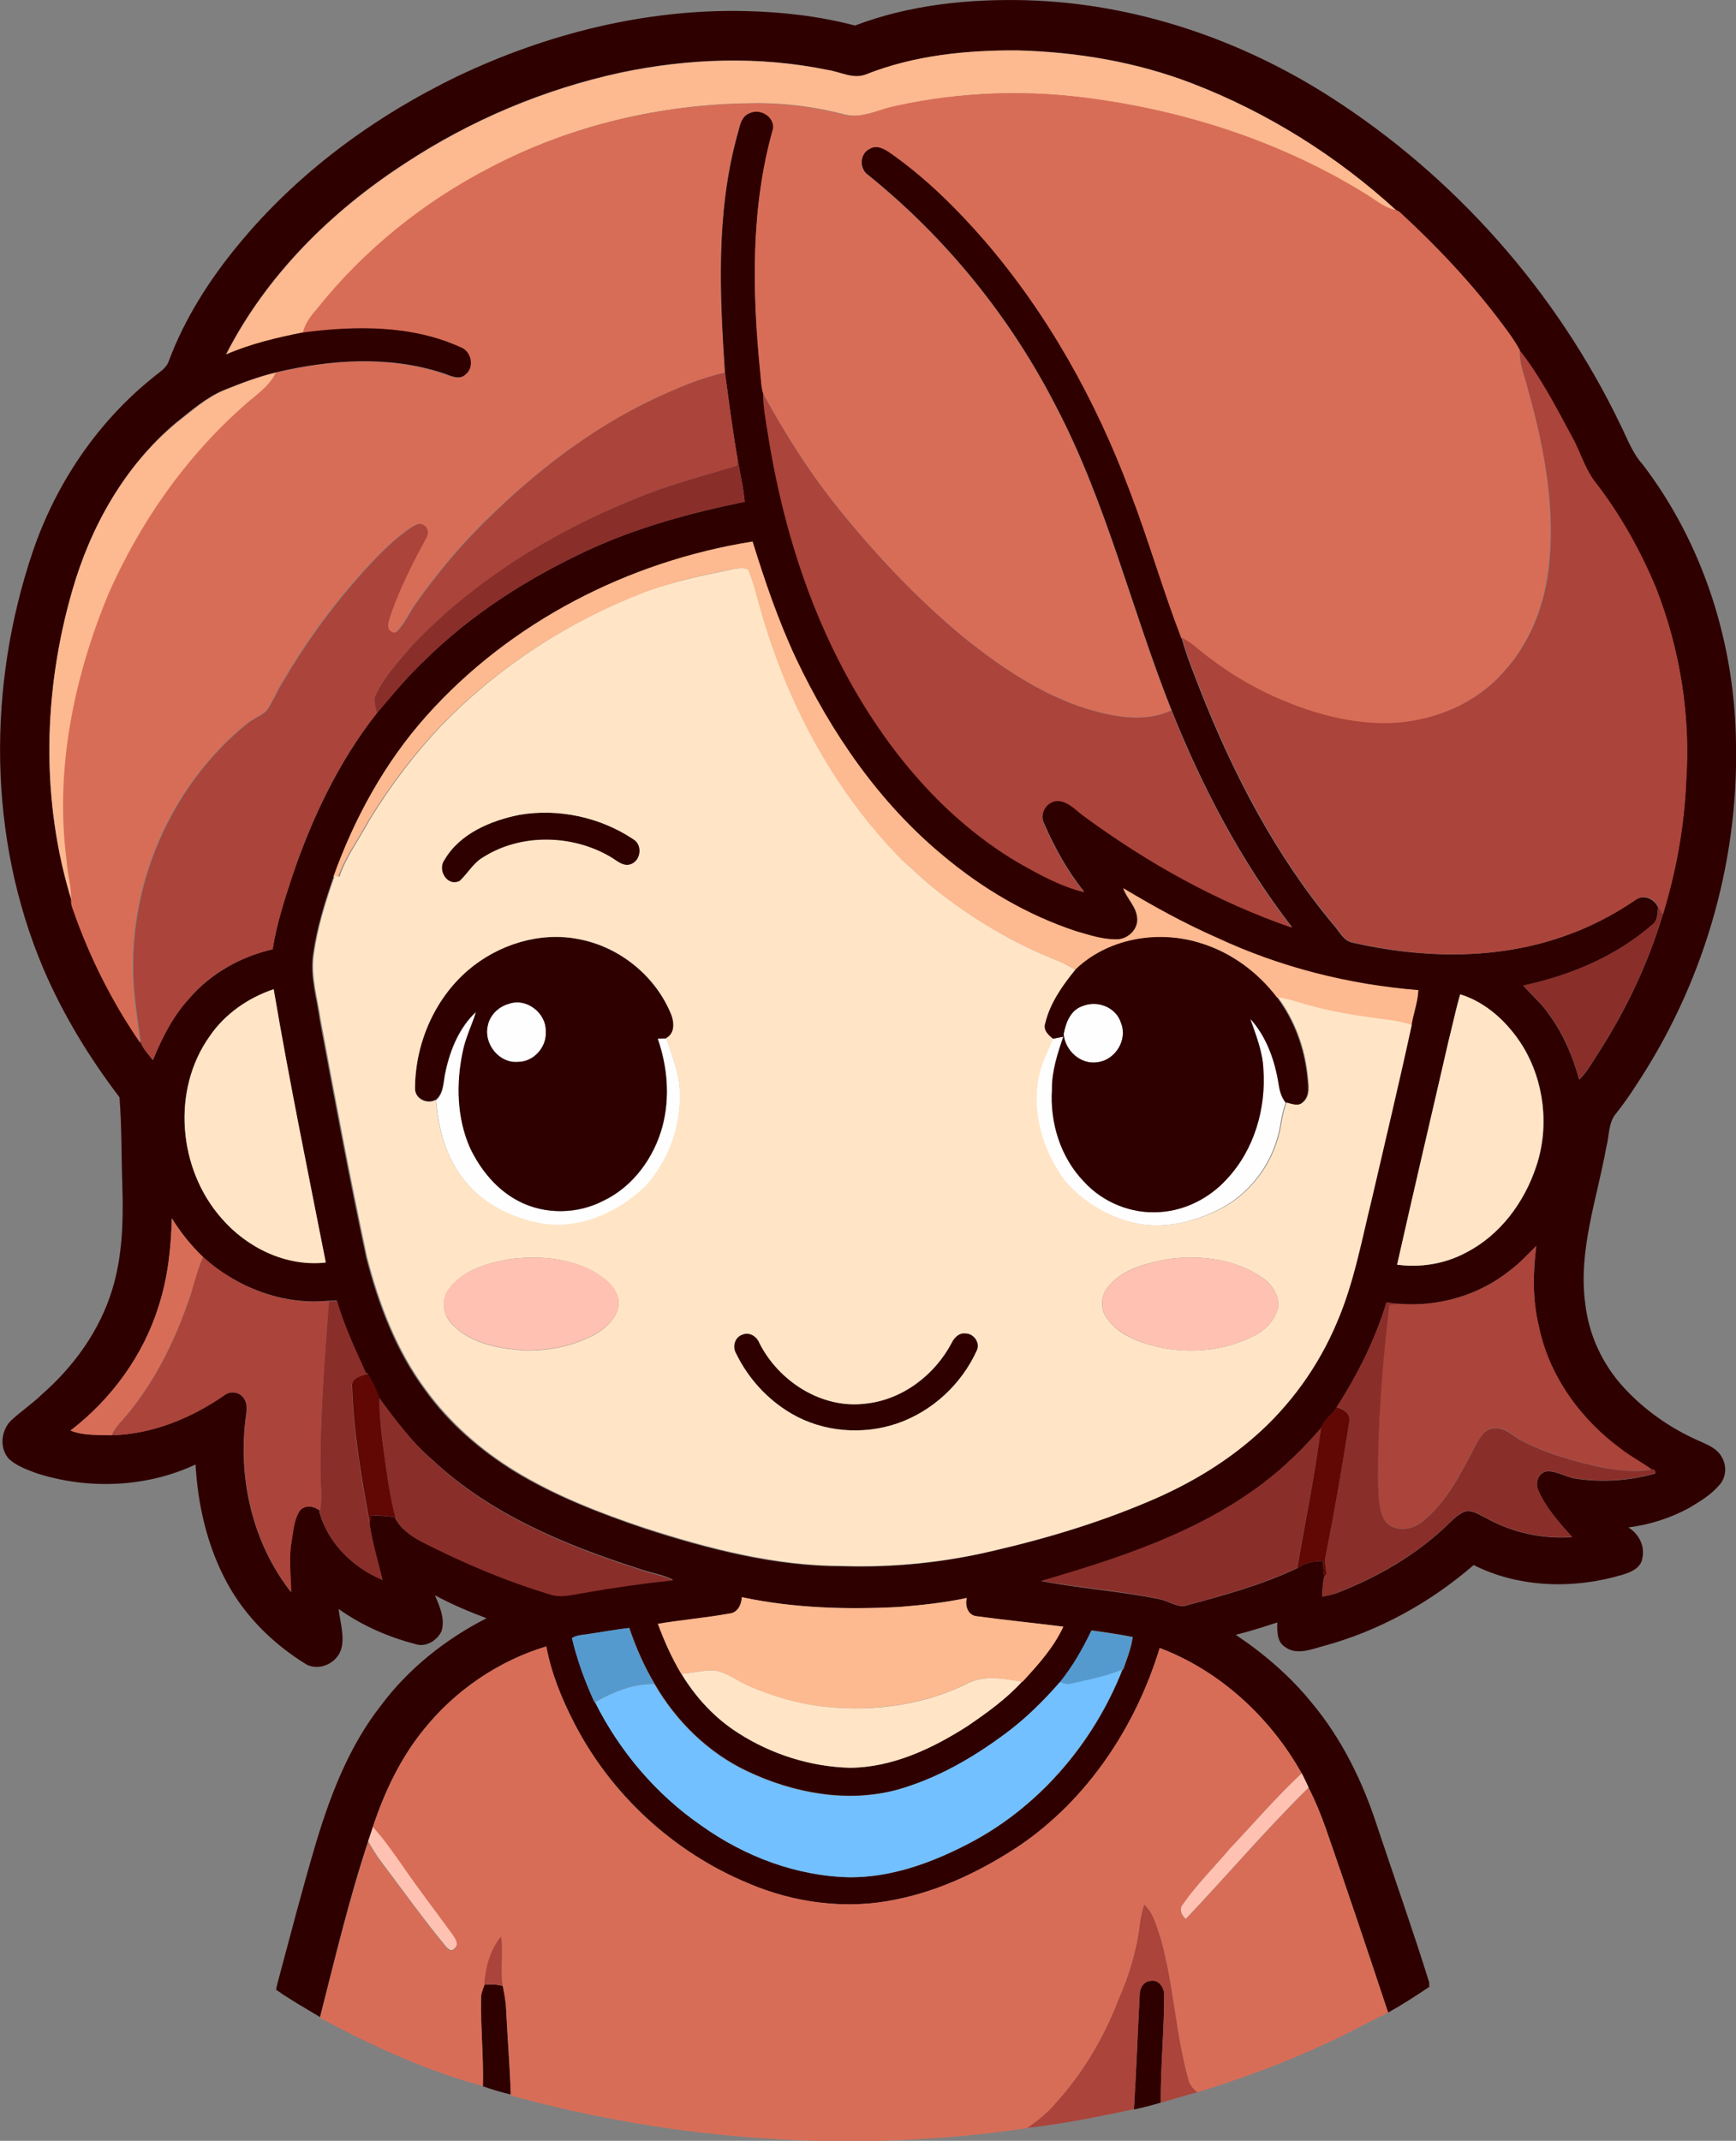
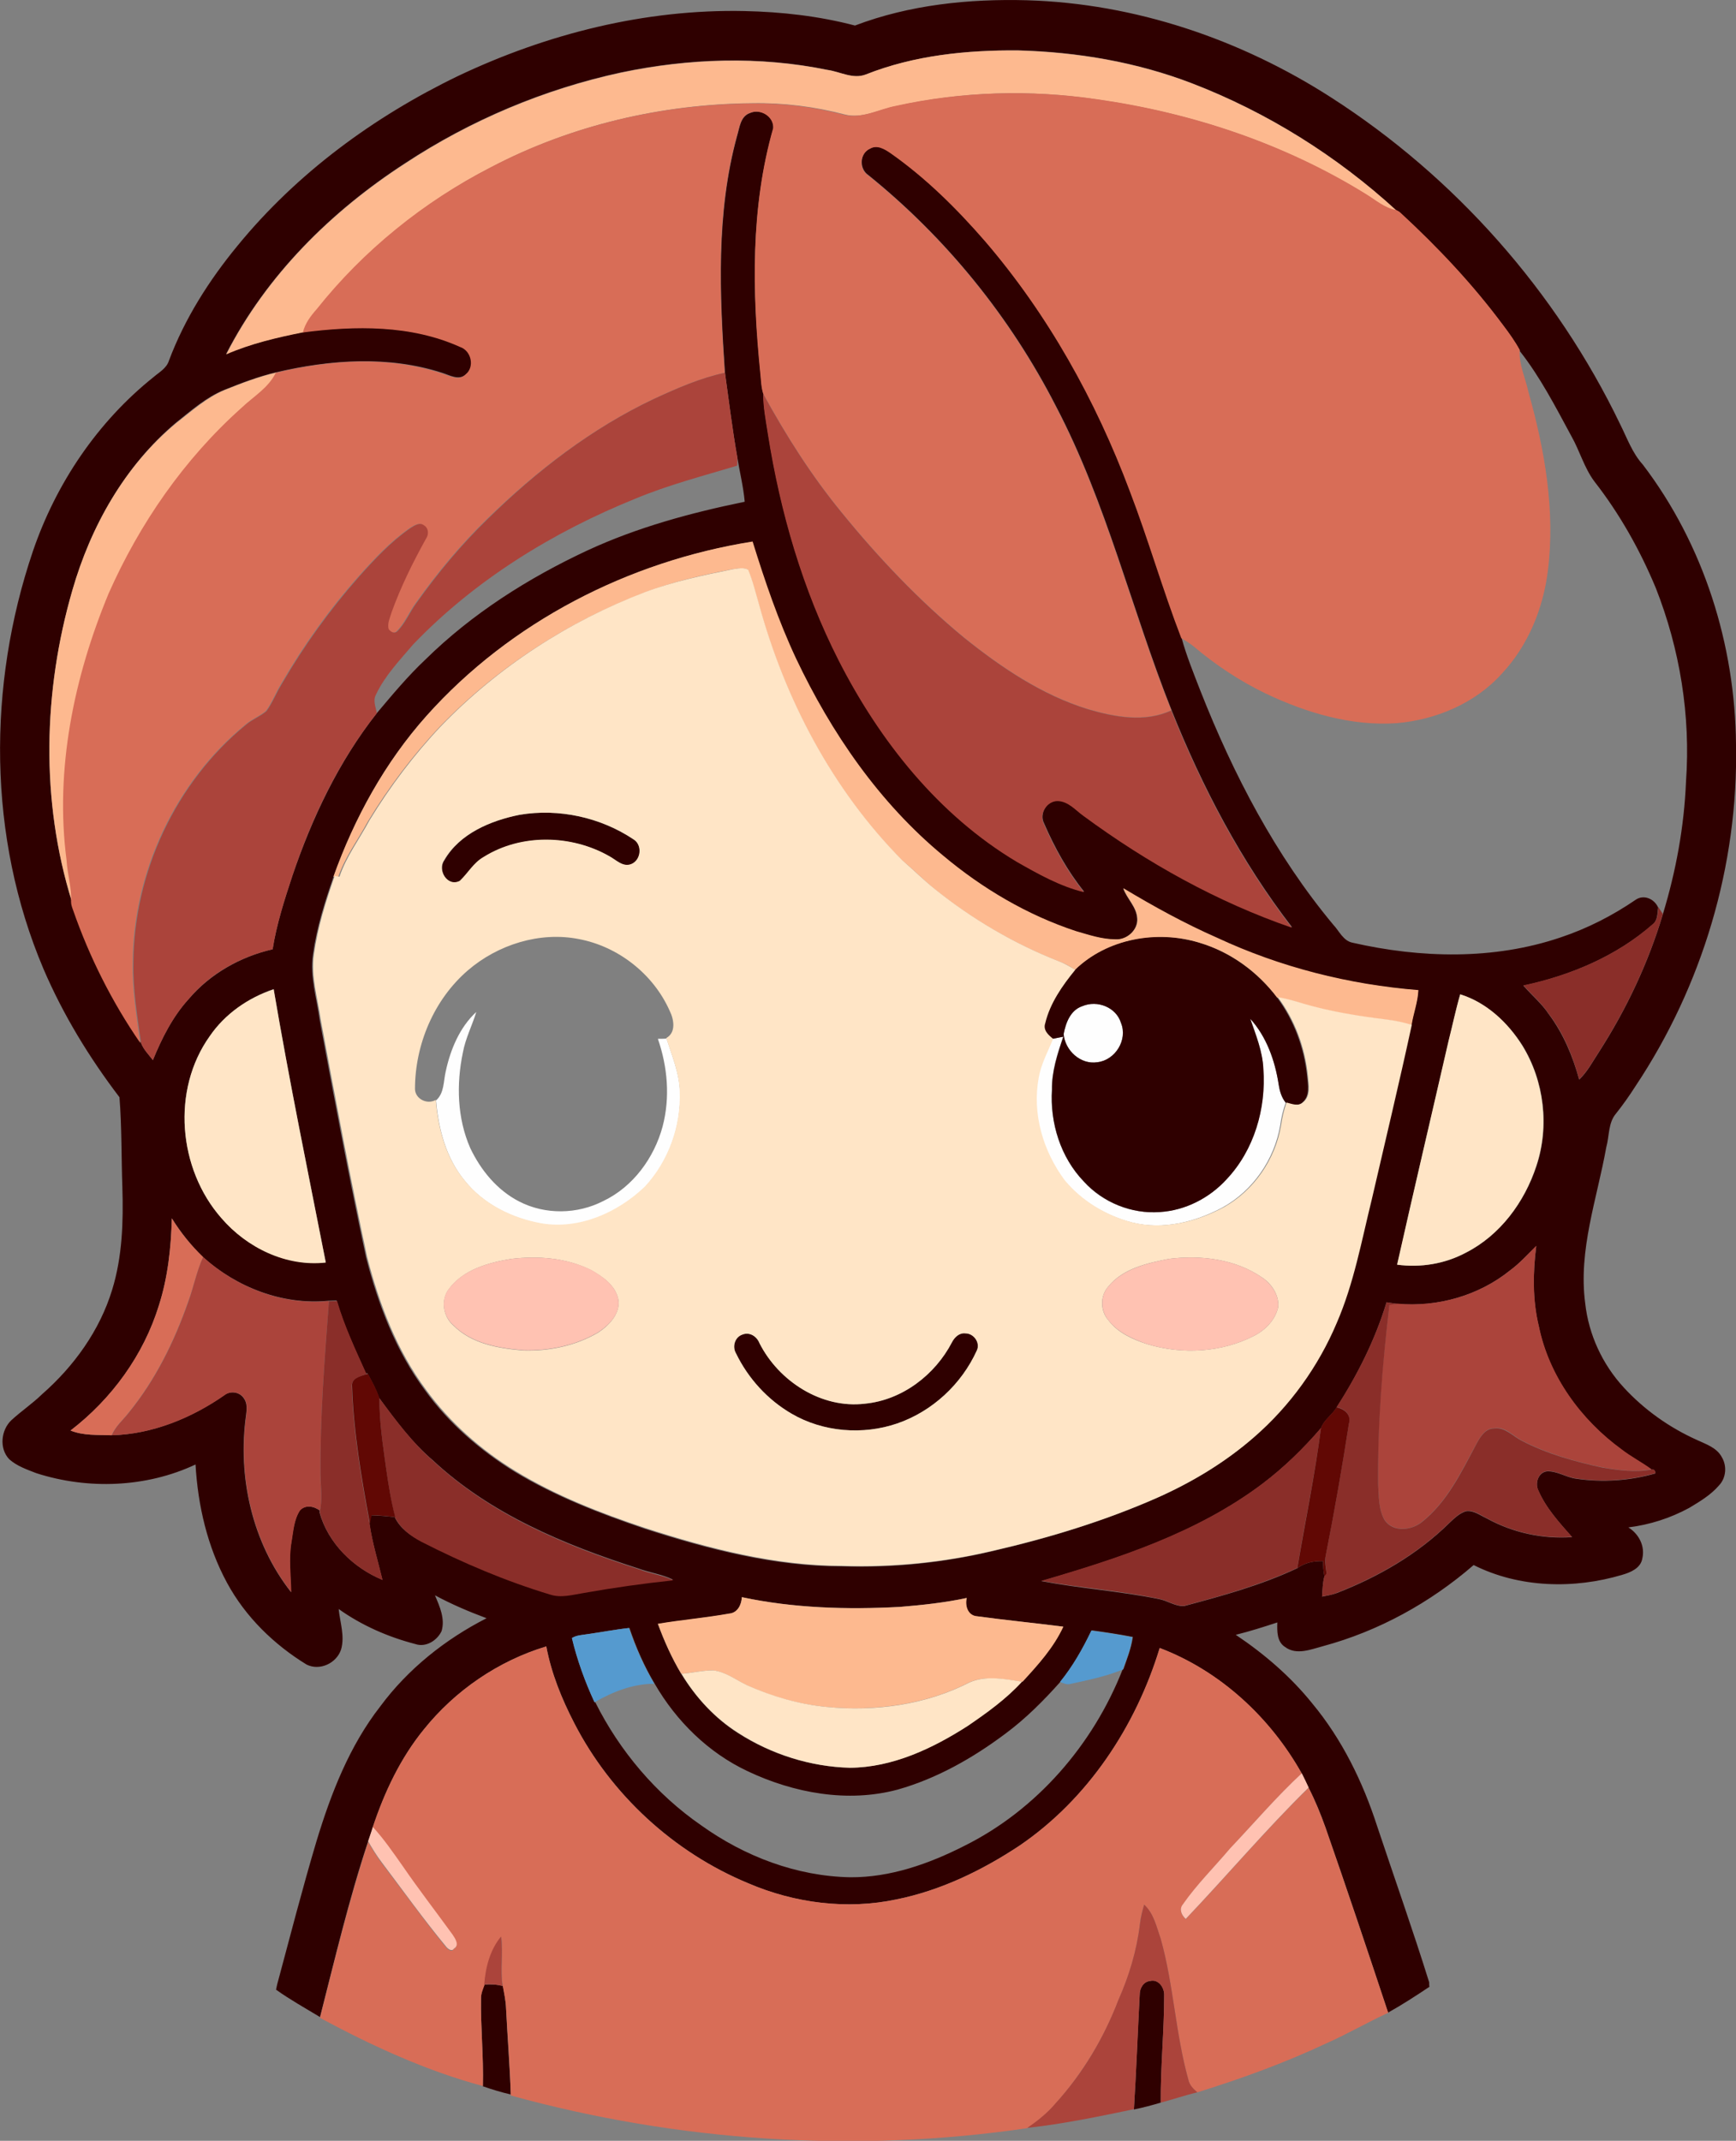
<svg xmlns="http://www.w3.org/2000/svg" version="1.1" id="Layer_1" x="0px" y="0px" viewBox="0 0 659.7 813.2" style="enable-background:new 0 0 659.7 813.2;" xml:space="preserve">
  <rect x="0" y="0" width="659.7" height="813.2" fill="#808080" stroke="none" />
  <style type="text/css">
	.st0{fill:#FEFEFE;}
	.st1{fill:#2F0000;}
	.st2{fill:#FDB98F;}
	.st3{fill:#D86D57;}
	.st4{fill:#AB443B;}
	.st5{fill:#8A2E29;}
	.st6{fill:#FFE5C6;}
	.st7{fill:#FFC2B2;}
	.st8{fill:#610804;}
	.st9{fill:#559ACF;}
	.st10{fill:#72C0FF;}
</style>
-   <path class="st0" d="M193.4,381.3c6.7-2.4,14.3,3.5,14,10.5c0.5,5.9-4.5,11.5-10.5,11.5c-7.1,0.7-13-6.7-11.6-13.5  C186,385.7,189.4,382.3,193.4,381.3z" />
  <path class="st0" d="M411.3,382.2c5.7-2.4,12.8,0.4,14.7,6.4c2.6,6.4-2.1,14.2-9,14.9c-6.4,1-12.3-4.5-12.8-10.7  C405,388.5,406.8,383.7,411.3,382.2z" />
  <path class="st0" d="M169.4,406.9c1.8-8.3,5.3-16.7,11.6-22.5c-1.6,5.2-4.1,10-5.1,15.4c-2.5,12-2.2,24.9,2.8,36.3  c4,8.4,10.2,16,18.6,20.3c9.9,5.1,22.1,4.9,32-0.2c11.3-5.4,19.3-16.4,22.5-28.3c2.9-11,1.9-22.6-1.8-33.3c0.8,0,2.5,0,3.3-0.1  c2.1,6.6,4.9,13.2,5.1,20.3c0.5,13.2-4.3,26.5-13.3,36.2c-10.3,9.8-24.8,16.3-39.2,13.9c-11.3-2-22.2-7.4-29.4-16.5  c-7-8.5-9.9-19.6-10.8-30.4C168.9,415.2,168.5,410.6,169.4,406.9z" />
  <path class="st0" d="M475.1,386.9c6.2,6.8,9.4,15.9,10.8,24.9c0.3,2.5,1,5,2.7,7c-1,2.8-1.7,5.7-2.1,8.7  c-2.2,12.9-10.3,24.7-21.8,31.1c-10.4,5.6-22.7,8.7-34.5,5.8c-10-2.6-19.3-8.1-25.9-16.1c-8.1-11-12.4-25.2-9.9-38.8  c0.9-5.3,3.6-10,5.5-14.9c1-0.2,3.1-0.6,4.1-0.8c-2.2,6.5-4.4,13.1-4.3,20.1c-0.8,12.6,3.3,25.7,12.1,34.9  c7.2,8,18.1,12.4,28.9,11.6c9.6-0.6,18.8-5.3,25.3-12.4c10.5-11.1,15.1-27,14-42C479.8,399.2,477.3,393.1,475.1,386.9z" />
  <g>
    <g>
      <path class="st1" d="M324.9,9.7c20.8-7.9,43.3-10.2,65.4-9.6c41,1.2,81.1,14.8,115.5,36.9c47.1,30.2,85.6,73.7,109.9,124.2    c2.6,5.2,4.6,10.9,8.6,15.3c23.1,30.3,35.1,68.4,35.4,106.4c0.9,45.8-12.8,91.6-38.2,129.7c-2.3,3.6-4.7,7-7.4,10.4    c-3,3.5-2.5,8.5-3.7,12.8c-3.5,19.6-10.7,39.1-8,59.3c1.3,11.8,6.5,23.1,14.6,31.9c7.8,8.5,17.4,15.3,27.9,20    c3.4,1.6,7.5,2.9,9.4,6.5c2,3.3,1.7,7.9-1.1,10.8c-3.1,3.6-7.3,6.1-11.3,8.5c-7.2,3.9-15,6.4-23.1,7.4c4,2.5,6.4,7.1,5.3,11.8    c-0.6,3.7-4.5,5.3-7.6,6.2c-18.4,5.5-39.2,5-56.5-3.7c-16.5,14.3-36.1,25.1-57.2,30.8c-4.6,1.2-10.1,3.6-14.5,0.3    c-3.1-2-3-6-2.9-9.3c-5.2,1.7-10.5,3.4-15.8,4.7c10.9,7.3,20.9,15.9,29.1,26.1c11.3,13.6,19.2,29.8,24.6,46.5    c6.6,19.8,13.6,39.5,19.8,59.4c0,0.4,0,1.3,0.1,1.7c-5.1,3.4-10.3,6.8-15.7,9.8c-7.8-23.5-15.6-46.9-23.8-70.3    c-1.8-5.2-3.9-10.2-6.4-15.1c-0.9-1.8-1.7-3.6-2.6-5.4c-12-21.3-31.1-39-54-47.7c-9.1,29.9-27.3,57.4-53.3,75.1    c-14.2,9.4-29.9,17-46.7,20.4c-18.8,4-38.7,1.5-56.3-6.1c-28.3-11.7-52.2-33.7-66.2-60.9c-4.7-9.2-8.7-18.9-10.6-29.1    c-18.2,5.5-34.6,16.7-46.5,31.5c-8.9,10.9-15,23.8-19.4,37.1c-0.6,1.8-1.1,3.6-1.8,5.4c-7.3,21.9-12.6,44.5-18.3,66.8    c-5.6-3.4-11.4-6.6-16.7-10.4c0.1-0.5,0.3-1.4,0.4-1.9c4.9-18.2,9.6-36.5,15-54.6c5.5-18.1,12.5-36.1,24.2-51.1    c10.5-14.2,24.7-25.5,40.4-33.5c-6.7-2.5-13.3-5.3-19.6-8.7c1.8,4.3,3.9,8.9,2.5,13.6c-1.7,3.6-6,6.3-10,4.9    c-10.4-2.7-20.4-7.1-29.1-13.3c0.5,5.1,2.4,10.3,0.9,15.4c-1.7,5.2-8.1,8.2-13.1,5.7c-12.4-7.6-23.2-18.1-30.2-31    c-7.5-13.8-11.1-29.4-12-45c-18.7,8.8-40.9,9.6-60.5,3.3c-3.6-1.4-7.4-2.7-10.3-5.3c-3.9-4.1-3.1-11.1,0.8-14.8    c3.8-3.5,8-6.3,11.7-9.9C28.1,519,37.9,505.4,42.6,490c3.9-12.6,4.3-25.9,3.9-39c-0.4-11.4-0.2-22.9-1.1-34.2    C33.9,401.7,24,385.5,16.5,368c-21.2-50-21.3-107.6-4-158.6c8.8-25.8,24.6-49.2,45.9-66.2c2.1-1.8,4.9-3.3,5.8-6.2    c6-16,15.3-30.6,26.1-43.7c22.5-27.5,51.8-49,83.7-64.4c33.9-16.1,71.3-25.5,108.9-24.7C297,4.5,311.2,6.1,324.9,9.7z M329,28.3    c-4.9,1.9-9.8-1.1-14.6-1.8c-25.8-5.3-52.7-4.4-78.4,1c-29.2,6.3-57.2,18.1-82.1,34.5c-28.1,18.2-52.7,42.6-68,72.5    c9.4-4,19.4-6.4,29.4-8.4c19.9-2.6,41.1-2.8,59.7,5.5c4.3,1.4,5.8,7.6,2.1,10.5c-2.6,2.6-6.2,0.4-9.1-0.5c-20.4-6.6-42.5-5-63-0.2    c-6.8,1.6-13.3,4.1-19.8,6.7c-6.9,2.8-12.6,7.9-18.4,12.5C47.4,177,34.4,200,27.5,224.3c-11.1,38.3-12.1,79.9-0.2,118.2    c0,1.1,0.4,2.2,0.8,3.3c6.1,17.9,14.8,34.9,25.5,50.4c1,2.5,2.9,4.4,4.5,6.5c3.4-8.3,7.5-16.5,13.6-23.2    c8.2-9.6,19.7-16.1,31.9-18.9c1.5-9.5,4.5-18.8,7.5-27.9c7.5-22,17.6-43.4,32.1-61.8c5.9-7,11.8-14.1,18.5-20.4    c17.7-17.4,39-30.9,61.5-41.4c19-8.8,39.3-14.3,59.8-18.5c-0.5-5.7-1.9-11.2-2.8-16.8c-1.9-10.7-3.2-21.5-4.7-32.2    c-2-29.9-3.4-60.6,4.6-89.9c1-3.2,1.2-7.5,5-8.8c4-1.8,9.1,1.3,8.8,5.8c-8.7,30.2-8,62.1-4.9,93c0.3,2.6,0.3,5.3,1.1,7.8    c0,5.1,1,10.2,1.8,15.2c4.7,29.8,13.2,59.1,26.9,86c15.6,30.6,37.9,58.7,67.7,76.5c8.1,4.6,16.4,9.4,25.5,11.5    c-6.3-7.8-11.2-16.7-15.2-25.9c-2-3.7,1-8.7,5.2-8.7c4.1,0.1,6.8,3.6,9.9,5.7c24.2,17.8,50.7,32.6,79.1,42.4    c-19.3-25-34.1-53.2-45.8-82.5c-15.2-38.3-24.7-78.8-43.9-115.4C384,120.5,359.6,90.4,330,66.5c-3.6-2.4-3.3-8.4,0.7-10.1    c2.7-1.6,5.6,0.1,7.8,1.7c13.4,9.4,25.1,21,35.8,33.3c24,27.9,42.2,60.6,55.1,95c7.1,18.4,12.5,37.4,19.6,55.9    c1.9,6.9,4.6,13.5,7.2,20.2c12.5,31.7,28.5,62.4,50.4,88.7c2.3,2.4,3.8,6.2,7.4,6.9c25.9,5.9,53.6,6.6,79-2    c10.2-3.4,19.8-8.3,28.7-14.4c3.1-2,7-0.2,8.4,3c-0.3,2.2-0.1,4.8-2,6.4c-13.8,12.1-31.4,19.5-49.2,23.3c3.2,3.7,7,6.8,9.7,10.9    c5.5,7.4,9.1,16,11.5,24.8c3.2-3,5.2-7,7.6-10.6c10.4-16.2,18.7-33.8,24.2-52.2c5-16.4,8.1-33.3,8.8-50.4    c1.8-25-2.3-50.3-11.5-73.6c-6-14.4-13.7-28.1-23.3-40.4c-3.9-5.2-5.6-11.7-8.8-17.3c-6-11.1-11.8-22.4-19.6-32.3V133    c-1.8-3.3-4.1-6.4-6.3-9.4c-11.5-15.4-24.7-29.4-38.8-42.5c-0.5-0.5-1.1-0.9-1.8-1.2c-22.6-20.7-49.1-37.3-77.7-48.3    c-21-8.1-43.6-11.9-66.1-12.5C367.4,19,347.4,21,329,28.3z M162.1,271.9c-15.8,17.7-27.4,38.8-35.3,61c-3.4,9.7-6.5,19.6-7.9,29.8    c-1.2,8.4,1.5,16.6,2.6,24.9c5.6,30.1,11.2,60.1,17.6,90c4.6,17.9,11.3,35.6,22.4,50.5c9,12.5,20.9,22.8,34,30.9    c15.5,9.4,32.4,15.9,49.5,21.7c24.2,7.8,49.3,14.3,74.9,14.3c19.1,0.6,38.3-1.3,56.9-5.7c21.3-4.9,42.3-11.3,62.4-20.1    c13.4-5.9,26.1-13.5,37-23.1c13.6-11.8,24.4-26.8,31.4-43.4c6.5-15,9.4-31.1,13.3-46.9c5.1-22.1,10.4-44.2,15.2-66.3l0.2,0.1    c0.6-4.5,2.4-8.8,2.6-13.4c-26.4-2.1-52.5-8.6-76.5-19.9c-12.3-5.4-24.1-11.9-35.6-18.8c1.4,3.9,5,6.9,5.3,11.3    c0.4,4.5-4,8.4-8.3,8.1c-5.1,0-10.1-1.7-15-3.1c-18.5-6.1-35.6-16.2-50.5-28.7c-24.3-20.1-42.4-46.6-55.9-74.9    c-6.8-14.3-11.9-29.3-16.5-44.4C238.9,213.2,194,236.2,162.1,271.9z M79.7,393.6c-14.6,20.4-12,50.4,4.4,69    c9.7,11.3,24.6,18.5,39.7,16.9c-6.8-34.5-13.9-69-19.8-103.8C94.3,379.1,85.5,385.2,79.7,393.6z M554.9,377.7    c-1.7,5.8-2.9,11.7-4.3,17.5c-6.6,28.4-13.3,56.8-19.6,85.2c8.9,1.2,18.1-0.3,26-4.5c13.1-6.7,22.4-19.3,26.9-33    c5-15,3-32.2-5.3-45.7C573,388.4,564.9,380.9,554.9,377.7z M65.3,462.8c-0.3,11.1-1.5,22.4-4.9,33c-5.8,18.9-17.9,35.6-33.6,47.6    c4.9,2,10.4,1.6,15.6,1.8c15.4-0.4,30.3-6.5,42.8-15.2c2.3-1.8,5.8-1.3,7.4,1.1c1.4,1.8,1.2,4.3,0.9,6.4    c-3.3,23.5,2.3,48.5,17.1,67.3c-0.2-6.3-1-12.7,0.1-19c0.7-4,0.9-8.4,3.2-12c2-2.3,5.4-1.7,7.6,0l-0.1,0.7    c3.3,11.7,12.8,21,23.9,25.6c-1.7-7.1-3.8-14-4.9-21.2c0.2-0.8,0.5-2.5,0.6-3.3c3,0.1,6,0.3,9,0.7c2,4.2,5.9,7,10,9.1    c15.7,8,32,14.9,48.8,20c4.3,1.4,8.6,0.1,12.9-0.6c11.3-2,22.6-3.6,34-4.8c-4.1-2-8.8-2.6-13.1-4.2c-28.1-9-56.2-20.7-78-41    c-8.1-6.9-14.4-15.4-20.6-23.9c-1.1-3.3-2.8-6.3-4.4-9.3l-0.5,0.2c-4.1-9.1-8.4-18.2-11.2-27.8c-0.8,0-2.3,0.1-3.1,0.1    c-17.4,1.7-34.9-5.1-47.8-16.7C72.6,473.1,68.7,468.2,65.3,462.8z M573.8,482.6c-11.9,9.6-27.6,14-42.8,12.7    c-1.4-0.2-2.7-0.4-4.1-0.6c-4.3,14.2-11,27.5-19,40c-1.7,2.8-4.8,4.7-5.9,7.8c-6.7,7.8-14.1,15-22.3,21.2    c-24.7,18.6-54.6,28.4-84,36.9c14.7,2.8,29.8,3.8,44.6,6.8c3.3,0.6,6.2,2.8,9.6,2.7c14.6-3.9,29.3-7.9,43.1-14.4    c2.8-2.1,6.3-2.8,9.8-2.7c0,1.9,0.1,3.9,0.5,5.8c-0.7,2.5-0.7,5.2-0.9,7.7c1.9-0.4,3.9-0.7,5.7-1.4c15.7-6.1,30.6-14.7,42.6-26.5    c1.9-1.8,3.8-3.7,6.3-4.5c2.9-0.5,5.4,1.5,8,2.7c9.8,5.4,21.2,7.9,32.4,7.1c-4.8-5.5-9.9-11-12.8-17.7c-1.4-2.8,0-7,3.4-7.3    c3.8-0.1,7.2,2.3,10.9,2.8c10,1.5,20.5,0.8,30.2-2c-0.1-1.2-0.6-1.6-1.5-1.4c-3.7-2.8-7.8-4.8-11.4-7.6    c-15.4-11.3-27.6-27.8-31.4-46.7c-2.5-10-2.3-20.5-1-30.6C580.6,476.4,577.5,479.9,573.8,482.6z M281.9,606.7    c-0.1,2.8-1.6,6-4.7,6.3c-9,1.6-18.1,2.4-27.2,3.9c2.5,6.5,5.3,13,8.9,19c5.5,8.9,12.7,16.8,21.5,22.4    c12.6,8.1,27.5,12.8,42.4,13.2c16.2-0.1,31.4-7.3,44.8-15.9c7.3-5,14.6-10.3,20.6-16.8h0.3c5.9-6.4,11.8-13,15.5-20.9    c-11-1.4-22.1-2.5-33.2-4c-3.2-0.5-4.2-4.1-3.5-6.9c-8.4,1.8-16.9,2.7-25.4,3.4C321.9,611.4,301.6,610.9,281.9,606.7z     M222.9,620.8c-1.9,0.3-3.9,0.4-5.5,1.5c2,8.4,4.9,16.5,8.6,24.4l0.2-0.1c9.3,18.6,23.2,35,40.3,46.8    c16.5,11.8,36.2,19.3,56.6,19.7c15.2,0.1,29.9-5.1,43.3-11.9c27.6-13.7,49-38.5,60.2-67l0.3-0.1c1.4-4,3-8,3.6-12.3    c-5.2-1-10.4-1.8-15.6-2.5c-3.3,6.9-7.1,13.6-11.9,19.5c-6.4,7.2-13.3,14.1-21,19.8c-12.3,9.2-26,17-40.9,21.2    c-19,5.1-39.5,1.3-57-7c-14.9-7-27.1-19-35.3-33.2c-4-6.7-7.1-13.8-9.6-21.2C233.6,619,228.3,620,222.9,620.8z" />
    </g>
    <path class="st1" d="M197.5,309.5c14.9-2.5,30.7,1,43.3,9.4c3.4,2.1,2.9,7.9-0.8,9.4c-3.2,1.3-5.8-1.7-8.4-3   c-14.4-8.2-33.5-8.6-47.7,0.3c-3.9,2.2-6,6.2-9.1,9.1c-4.7,2.4-8.7-4.1-5.9-7.9C174.7,316.6,186.5,311.7,197.5,309.5z" />
    <g>
-       <path class="st1" d="M177.8,368.6c11.4-9.8,27.2-14.8,42.1-11.8c15,2.8,28.4,13.3,34.6,27.3c1.6,3.3,2.5,8.2-1.3,10.3    c-0.8,0-2.5,0.1-3.3,0.1c3.7,10.7,4.7,22.3,1.8,33.3c-3.2,11.9-11.2,23-22.5,28.3c-9.8,5.1-22.1,5.3-32,0.2    c-8.4-4.3-14.6-11.9-18.6-20.3c-5-11.3-5.3-24.3-2.8-36.3c1-5.3,3.5-10.2,5.1-15.4c-6.3,5.8-9.8,14.2-11.6,22.5    c-1,3.7-0.5,8.3-3.7,10.9c-3.2,1.8-7.8-0.3-7.9-4.1C157.7,396.8,164.9,379.7,177.8,368.6z M193.4,381.3c-4,1.1-7.4,4.4-8.1,8.6    c-1.5,6.8,4.5,14.2,11.6,13.5c5.9,0,10.9-5.7,10.5-11.5C207.7,384.8,200,378.9,193.4,381.3z" />
-     </g>
+       </g>
    <g>
      <path class="st1" d="M408.5,368.4c12.2-12,31.2-15.3,47.3-10.3c11.8,3.5,22.1,11.1,29.5,20.8c6.4,8.6,10.3,19.1,11.4,29.8    c0.3,3.3,1.2,7.6-1.8,10.1c-1.8,1.7-4.2,0.6-6.3,0.1c-1.6-2-2.3-4.5-2.7-7c-1.4-9-4.6-18.1-10.8-24.9c2.1,6.2,4.7,12.4,5,19    c1.1,15.1-3.5,30.9-14,42c-6.5,7.1-15.6,11.8-25.3,12.4c-10.7,0.8-21.6-3.6-28.9-11.6c-8.9-9.2-12.9-22.3-12.1-34.9    c-0.1-6.9,2.1-13.6,4.3-20.1c-1,0.2-3.1,0.6-4.1,0.8c-1.8-1.4-3.9-3.3-3-5.9C398.9,381.1,403.6,374.4,408.5,368.4z M411.3,382.2    c-4.5,1.5-6.3,6.3-7.1,10.6c0.5,6.2,6.4,11.7,12.8,10.7c6.8-0.8,11.6-8.5,9-14.9C424.2,382.6,417,379.8,411.3,382.2z" />
    </g>
    <path class="st1" d="M282,507c2.8-1.2,5.5,0.6,6.6,3.2c7.4,14.5,23.6,25,40.1,23c14.1-1.3,26.6-10.9,33.1-23.4   c1-1.9,2.8-3.6,5.1-3.3c3.1,0,5.7,3.6,4.3,6.5c-5.8,12.8-16.9,23.1-30.2,27.7c-13.1,4.5-28.2,3.3-40.2-3.7   c-9.1-5.3-16.5-13.4-21.1-22.9C278.2,511.6,279.2,508,282,507z" />
    <path class="st1" d="M433.1,757.7c0-2.4,1.3-4.9,3.9-5.2c3.2-0.9,5.5,2.5,5.4,5.4c0,13.6-1.4,27.2-1.3,40.8   c-3.4,1-6.7,1.9-10.2,2.6C431.8,786.7,432.3,772.2,433.1,757.7z" />
    <path class="st1" d="M184.1,753.9c2.3-0.2,4.7-0.1,7,0.5c0.5,2.8,1.1,5.5,1.2,8.3c0.5,11,1.4,21.9,1.8,32.9   c-3.6-0.8-7.1-1.9-10.6-3.1v-0.3c0.3-11.1-0.9-22.3-0.7-33.4C182.8,757.1,183.5,755.5,184.1,753.9z" />
  </g>
  <g>
    <path class="st2" d="M329,28.3c18.4-7.3,38.3-9.3,57.9-9.1c22.5,0.6,45,4.4,66.1,12.5c28.6,11,55.1,27.6,77.7,48.3   c-4.5-0.8-7.9-3.9-11.7-6.2c-31-19.2-66.1-30.9-102-36c-25.3-3.8-51.4-3.1-76.4,2.5c-6.4,1.2-12.8,4.9-19.5,3.2   c-11.4-3-23.3-4.5-35.1-4.3c-34.4,0.3-68.8,8.3-99.3,24.3c-25.5,13.1-48.2,31.5-66.1,53.9c-2.3,2.5-4.3,5.4-5.2,8.8   c-10,2-20,4.3-29.4,8.4c15.3-30,39.9-54.3,68-72.5c24.9-16.4,52.9-28.2,82.1-34.5c25.7-5.4,52.6-6.3,78.4-1   C319.2,27.2,324.1,30.2,329,28.3z" />
    <path class="st2" d="M85.3,148.2c6.4-2.6,13-5.1,19.8-6.7c-2.8,5.8-8.6,9.1-13.1,13.4c-21.7,19.4-38.7,43.9-50.4,70.4   c-13.2,31.8-20.5,66.9-16,101.4c0.3,5.3,2,10.4,1.7,15.7c-11.9-38.3-10.9-79.9,0.2-118.2c7-24.2,19.9-47.3,39.5-63.5   C72.8,156.2,78.4,151.1,85.3,148.2z" />
    <path class="st2" d="M162.1,271.9c31.9-35.7,76.8-58.7,123.9-66.2c4.7,15.1,9.8,30.1,16.5,44.4c13.4,28.3,31.6,54.8,55.9,74.9   c14.9,12.5,32,22.6,50.5,28.7c4.9,1.4,9.8,3.1,15,3.1c4.3,0.3,8.8-3.6,8.3-8.1c-0.3-4.3-3.9-7.3-5.3-11.3   c11.5,6.9,23.3,13.4,35.6,18.8c24,11.2,50.1,17.8,76.5,19.9c-0.2,4.6-1.9,8.9-2.6,13.4l-0.2-0.1c-3.1-0.9-6.2-1.7-9.3-2   c-10.7-1.3-21.4-3-31.7-6c-3.2-1.1-6.5-2-9.9-2.5c-7.4-9.8-17.7-17.3-29.5-20.8c-16.1-4.9-35-1.6-47.3,10.3   c-1.9-1.3-3.9-2.5-6.1-3.2c-17.1-6.7-33.1-16.1-47.4-27.6c-4.2-3.5-8-7.4-12.2-10.8c-26.6-26.7-44.6-61.2-54.5-97.4   c-1.3-4.4-2.3-8.8-4.1-13c-1.7-0.9-3.8-0.4-5.7-0.2c-11.5,2.2-23.1,4.8-34.1,9.1c-29,11.1-55.7,28.4-77.3,50.8   c-10.3,10.9-19.4,23-27.2,35.8c-3.8,7.1-8.8,13.6-11.4,21.4c-0.4-0.1-1.3-0.3-1.8-0.3C134.7,310.7,146.3,289.6,162.1,271.9z" />
    <path class="st2" d="M281.9,606.7c19.7,4.2,40,4.8,60.1,3.7c8.5-0.7,17.1-1.6,25.4-3.4c-0.7,2.8,0.3,6.4,3.5,6.9   c11,1.5,22.1,2.6,33.2,4c-3.7,8-9.6,14.5-15.5,20.9h-0.3c-6.6-0.9-13.7-2.5-20,0.3c-16.6,8.5-35.8,11-54.2,9.3   c-10.5-1-20.8-3.9-30.4-8.3c-4.2-2-8-5.1-12.8-5.6c-4,0-8,1-12,1.3c-3.6-6-6.5-12.4-8.9-19c9-1.5,18.2-2.3,27.2-3.9   C280.3,612.6,281.8,609.5,281.9,606.7z" />
  </g>
  <g>
    <path class="st3" d="M340.5,40.2c25-5.5,51.1-6.2,76.4-2.5c35.9,5.1,71.1,16.8,102,35.9c3.8,2.3,7.2,5.4,11.7,6.2   c0.7,0.3,1.3,0.7,1.8,1.2c14.1,13,27.3,27,38.8,42.5c2.3,3,4.5,6.1,6.3,9.4v0.3c-0.3,5.4,2.2,10.4,3.3,15.6   c6.2,22,10.3,45.2,7.4,68.1c-1.8,14.3-7.5,28.3-17.4,38.9c-10.1,11.3-25,17.6-40,18.9c-17.2,1.2-34.3-3.9-49.7-11.2   c-10-4.8-19.3-11-27.8-18.2c-1.4-1.1-2.9-2-4.4-2.9c-7.1-18.4-12.5-37.4-19.6-55.9c-12.9-34.4-31.1-67.1-55.1-95   c-10.7-12.3-22.4-23.9-35.8-33.3c-2.2-1.5-5.1-3.3-7.8-1.7c-4,1.8-4.3,7.7-0.7,10.1c29.6,23.8,54,54,71.3,87.8   c19.2,36.6,28.7,77.2,43.9,115.4c-10.1,4.7-21.6,2.5-31.8-0.5c-17.4-5.4-32.8-15.8-46.9-27.1c-17.1-14.1-32.5-30.3-46.5-47.5   c-11.5-14-21.2-29.3-29.9-45.2c-0.8-2.5-0.8-5.2-1.1-7.8c-3.1-30.9-3.7-62.9,4.9-93c0.3-4.4-4.8-7.5-8.8-5.8c-3.7,1.2-4,5.6-5,8.8   c-8,29.2-6.6,59.9-4.6,89.9c-9.4,2-18.2,5.9-26.9,9.9c-23.7,11.2-44.7,27.4-63.4,45.6c-10,9.7-19,20.5-27.1,31.9   c-2.6,3.5-4.2,7.7-7.3,10.8c-1.1,1.1-2.5,0.2-3.3-0.8c-0.5-2.2,0.6-4.4,1.1-6.4c3.6-9.7,8.1-19,13.1-28c1-1.6,1-3.8-0.7-5   c-1.6-1.4-3.7,0.1-5.2,1c-7.4,5.1-13.6,11.8-19.6,18.5c-11.1,12.5-20.9,26.2-29.3,40.7c-2.1,3.4-3.4,7.1-5.8,10.3   c-2.4,2-5.4,3.1-7.8,5.2c-26.7,21.9-42.6,56-42.8,90.5c-0.2,10.2,1.5,20.3,2.9,30.4c-10.7-15.5-19.3-32.6-25.5-50.4   c-0.4-1.1-0.8-2.1-0.8-3.3c0.3-5.3-1.4-10.4-1.7-15.7c-4.5-34.5,2.8-69.6,16-101.4c11.8-26.6,28.7-51,50.4-70.4   c4.5-4.3,10.3-7.6,13.1-13.4c20.5-4.9,42.7-6.5,63,0.2c2.9,0.8,6.5,3.1,9.1,0.5c3.6-2.9,2.2-9.1-2.1-10.5   c-18.6-8.4-39.8-8.1-59.7-5.5c0.8-3.4,2.9-6.2,5.2-8.8c17.8-22.4,40.6-40.8,66.1-53.9c30.5-16,64.9-24,99.3-24.3   c11.8-0.2,23.7,1.3,35.1,4.3C327.8,45.2,334.1,41.4,340.5,40.2z" />
    <path class="st3" d="M65.3,462.8c3.3,5.4,7.3,10.3,11.9,14.7c-2.5,5.4-3.6,11.3-5.7,16.9c-5.3,15.2-12.5,29.8-22.7,42.3   c-2.2,2.8-5,5.2-6.4,8.5c-5.2-0.2-10.7,0.2-15.6-1.8c15.6-12,27.8-28.7,33.6-47.6C63.8,485.2,65,474,65.3,462.8z" />
    <path class="st3" d="M161.1,656.9c11.9-14.8,28.3-26,46.5-31.5c1.9,10.2,5.8,19.9,10.6,29.1c14,27.3,37.9,49.2,66.2,60.9   c17.6,7.5,37.5,10.1,56.3,6.1c16.8-3.4,32.5-11,46.7-20.4c26-17.7,44.2-45.3,53.3-75.1c23,8.7,42.1,26.4,54,47.7   c-9.7,8.9-18.3,19-27.3,28.6c-6,7-12.6,13.6-17.9,21.2c-1.5,1.8-0.5,4.1,1.1,5.5c15.7-16.5,30.4-33.9,46.7-49.9   c2.5,4.9,4.5,10,6.4,15.1c8.1,23.3,16,46.8,23.8,70.3v0.1c-7.9,3.6-15.4,8-23.3,11.5c-15.9,7.5-32.5,13.5-49.2,18.7   c-1.5-1.3-3-2.7-3.4-4.8c-4.9-17.5-5.6-36-10.5-53.5c-1.6-4.5-2.6-9.6-6.3-13c-0.7,2.4-1.4,4.8-1.6,7.3c-1.2,10-4.1,19.8-8.2,29   c-5.5,14.4-13.6,27.8-23.9,39.3c-3.1,3.6-6.8,6.6-10.7,9.3C325,818,257.7,813.5,194.1,796v-0.2c-0.3-11-1.2-21.9-1.8-32.9   c-0.1-2.8-0.7-5.6-1.2-8.3c-1.1-6.2,0.2-12.6-0.6-18.8c-4.2,5.1-5.9,11.8-6.4,18.3c-0.6,1.6-1.3,3.2-1.3,4.9   c-0.2,11.1,1,22.3,0.7,33.4c-21.6-5.8-42.2-15.3-61.9-25.9c5.7-22.4,11.1-44.9,18.3-66.8c1.6,2.8,3.3,5.6,5.2,8.1   c8.1,10.6,15.9,21.5,24.3,31.8c0.6,0.8,2.2,2.1,3,0.8c2.2-1.3,0.4-3.8-0.5-5.3c-6.3-8.7-12.9-17.2-19-26.1   c-3.6-5.1-7.1-10.2-11.3-14.8C146.1,680.7,152.2,667.8,161.1,656.9z" />
  </g>
  <g>
-     <path class="st4" d="M580.9,148.8c-1.1-5.2-3.6-10.2-3.3-15.6c7.8,9.9,13.6,21.2,19.6,32.3c3.2,5.6,4.9,12.1,8.8,17.3   c9.6,12.3,17.3,26.1,23.3,40.4c9.1,23.3,13.2,48.6,11.5,73.6c-0.7,17.1-3.8,34.1-8.8,50.4c-0.6-0.9-1.2-1.7-1.7-2.6   c-1.4-3.2-5.3-5.1-8.4-3c-8.9,6.1-18.5,11-28.7,14.4c-25.4,8.7-53.1,7.9-79,2c-3.6-0.6-5-4.5-7.4-6.9c-21.9-26.3-37.9-57-50.4-88.7   c-2.6-6.6-5.3-13.3-7.2-20.2c1.5,0.9,3,1.8,4.4,2.9c8.5,7.2,17.8,13.4,27.8,18.2c15.4,7.3,32.5,12.4,49.7,11.2   c15-1.2,29.9-7.5,40-18.9c9.9-10.6,15.6-24.6,17.4-38.9C591.3,194,587.1,170.8,580.9,148.8z" />
    <path class="st4" d="M248.6,151.5c8.7-4,17.5-7.9,26.9-9.9c1.5,10.7,2.8,21.5,4.7,32.2c0,0.8,0,2.3-0.1,3.1   c-13,3.9-26.1,7.3-38.6,12.5c-31.4,12.7-61,30.9-84.5,55.4c-5.1,6-10.7,11.8-14.1,19c-1.3,2.3-0.1,4.8,0.3,7.1   c-14.5,18.3-24.7,39.7-32.1,61.8c-3,9.1-6,18.4-7.5,27.9c-12.3,2.8-23.8,9.2-31.9,18.9c-6.1,6.7-10.2,14.9-13.6,23.2   c-1.6-2.1-3.6-4-4.5-6.5c-1.4-10.1-3.1-20.2-2.9-30.4c0.2-34.5,16.1-68.6,42.8-90.5c2.4-2.1,5.4-3.1,7.8-5.2   c2.3-3.2,3.7-6.9,5.8-10.3c8.4-14.5,18.2-28.1,29.3-40.7c6-6.7,12.2-13.4,19.6-18.5c1.5-0.9,3.5-2.4,5.2-1c1.7,1.1,1.8,3.4,0.7,5   c-5,9-9.6,18.3-13.1,28c-0.6,2.1-1.7,4.2-1.1,6.4c0.8,1,2.1,1.9,3.3,0.8c3.1-3.1,4.7-7.3,7.3-10.8c8.1-11.4,17.1-22.2,27.1-31.9   C203.9,178.9,224.9,162.7,248.6,151.5z" />
    <path class="st4" d="M290,149.6c8.7,15.9,18.4,31.2,29.9,45.2c14,17.2,29.4,33.4,46.5,47.5c14.1,11.3,29.5,21.7,46.9,27.1   c10.2,3,21.7,5.2,31.8,0.5c11.7,29.3,26.5,57.5,45.8,82.5c-28.4-9.8-54.9-24.6-79.1-42.4c-3.1-2.2-5.8-5.6-9.9-5.7   c-4.2,0-7.2,5-5.2,8.7c4,9.2,8.9,18.1,15.2,25.9c-9.1-2.2-17.4-6.9-25.5-11.5c-29.8-17.8-52.1-45.9-67.7-76.5   c-13.7-26.9-22.2-56.3-26.9-86C291,159.7,290,154.7,290,149.6z" />
    <path class="st4" d="M573.8,482.6c3.7-2.7,6.8-6.2,10-9.4c-1.3,10.2-1.4,20.6,1,30.6c3.9,18.9,16,35.5,31.4,46.7   c3.6,2.8,7.7,4.9,11.4,7.6c-6.2,1.2-12.5,0.4-18.6-0.7c-10.5-2.2-21-5.2-30.7-10.2c-3.4-1.8-6.3-5.3-10.4-4.7c-3.6,0-5.5,3.4-7,6.2   c-5.7,10.5-11,21.8-20.6,29.4c-4,3.3-10.9,3.9-14.1-0.7c-2.4-4.1-2.2-9.1-2.5-13.7c-0.3-22.8,1.5-45.5,4.3-68.1   c0.8-0.1,2.2-0.3,3-0.4C546.2,496.6,561.9,492.2,573.8,482.6z" />
    <path class="st4" d="M77.2,477.5c12.9,11.7,30.3,18.4,47.8,16.7c-1.6,21.8-3.4,43.6-3.2,65.5c-0.1,4.7,0.8,9.5-0.2,14.1   c-2.2-1.7-5.6-2.3-7.6,0c-2.3,3.5-2.5,7.9-3.2,12c-1.1,6.3-0.2,12.7-0.1,19c-14.8-18.8-20.4-43.9-17.1-67.3   c0.2-2.2,0.5-4.6-0.9-6.4c-1.6-2.4-5.2-2.9-7.4-1.1c-12.5,8.7-27.4,14.8-42.8,15.2c1.4-3.4,4.2-5.7,6.4-8.5   c10.2-12.5,17.4-27.1,22.7-42.3C73.6,488.9,74.7,483,77.2,477.5z" />
    <path class="st4" d="M433.2,730.8c0.3-2.5,0.9-4.9,1.6-7.3c3.7,3.4,4.7,8.5,6.3,13c4.9,17.5,5.6,36,10.5,53.5   c0.4,2,1.9,3.5,3.4,4.8c-4.7,1.1-9.3,2.7-13.9,3.9c-0.1-13.6,1.3-27.2,1.3-40.8c0.1-2.9-2.2-6.2-5.4-5.4c-2.5,0.3-3.9,2.8-3.9,5.2   c-0.7,14.5-1.3,29-2.2,43.5c-13.4,2.8-26.9,5.6-40.5,7.1c3.9-2.7,7.6-5.6,10.7-9.3c10.4-11.4,18.4-24.9,23.9-39.3   C429.1,750.5,432,740.8,433.2,730.8z" />
    <path class="st4" d="M190.4,735.6c0.9,6.3-0.4,12.6,0.6,18.8c-2.3-0.6-4.7-0.8-7-0.5C184.5,747.3,186.2,740.7,190.4,735.6z" />
  </g>
  <g>
-     <path class="st5" d="M280.2,173.8c0.9,5.6,2.3,11.2,2.8,16.8c-20.5,4.2-40.8,9.7-59.8,18.5c-22.5,10.5-43.8,24-61.5,41.4   c-6.7,6.3-12.6,13.4-18.5,20.4c-0.4-2.3-1.6-4.9-0.3-7.1c3.4-7.2,9-13,14.1-19c23.5-24.6,53.1-42.7,84.5-55.4   c12.5-5.2,25.7-8.6,38.6-12.5C280.2,176.1,280.2,174.6,280.2,173.8z" />
    <path class="st5" d="M630.2,344.6c0.6,0.9,1.1,1.7,1.7,2.6c-5.5,18.4-13.8,36-24.2,52.2c-2.4,3.6-4.4,7.6-7.6,10.6   c-2.4-8.8-5.9-17.5-11.5-24.8c-2.7-4.1-6.5-7.3-9.7-10.9c17.9-3.8,35.4-11.1,49.2-23.3C630.1,349.5,629.9,346.8,630.2,344.6z" />
    <path class="st5" d="M125,494.3c0.8,0,2.3-0.1,3.1-0.1c2.8,9.6,7.1,18.7,11.2,27.8c-2.3,0.8-5.9,1.5-5.6,4.8   c0.6,17.6,3.6,35,6.8,52.2c1,7.2,3.2,14.1,4.9,21.2c-11.1-4.6-20.6-13.8-23.9-25.6l0.1-0.7c1-4.7,0.2-9.4,0.2-14.1   C121.6,537.9,123.4,516.1,125,494.3z" />
    <path class="st5" d="M526.9,494.7c1.3,0.2,2.7,0.4,4.1,0.6c-0.7,0.1-2.2,0.3-3,0.4c-2.7,22.6-4.5,45.3-4.3,68.1   c0.3,4.6,0.1,9.6,2.5,13.7c3.2,4.6,10.1,3.9,14.1,0.7c9.6-7.6,15-18.9,20.6-29.4c1.5-2.8,3.4-6.2,7-6.2c4.1-0.5,7,3,10.4,4.7   c9.6,5,20.1,7.9,30.7,10.2c6.1,1,12.5,1.9,18.6,0.7c0.9-0.2,1.4,0.3,1.5,1.4c-9.8,2.8-20.2,3.5-30.2,2c-3.8-0.5-7.1-2.9-10.9-2.8   c-3.4,0.3-4.8,4.5-3.4,7.3c2.9,6.8,8,12.3,12.8,17.7c-11.2,0.8-22.6-1.7-32.4-7.1c-2.5-1.2-5-3.2-8-2.7c-2.5,0.8-4.4,2.7-6.3,4.5   c-12,11.8-27,20.4-42.6,26.5c-1.8,0.8-3.8,1.1-5.7,1.4c0.2-2.6,0.2-5.2,0.9-7.7c0.2-0.3,0.6-0.8,0.8-1.1c-0.3-2.3-0.7-4.6-0.3-6.9   c3.3-16.6,6.2-33.3,8.8-50c0.9-3.4-1.7-5.6-4.7-6.2C515.9,522.2,522.6,508.8,526.9,494.7z" />
    <path class="st5" d="M146.7,557.7c-1.2-8.8-2.6-17.6-2.5-26.5c6.3,8.4,12.6,17,20.6,23.9c21.8,20.3,49.9,32,78,41   c4.3,1.7,8.9,2.2,13.1,4.2c-11.4,1.2-22.7,2.8-34,4.8c-4.3,0.7-8.7,2-12.9,0.6c-16.9-5.1-33.1-12-48.8-20c-4-2.1-7.9-5-10-9.1   C148.6,570.3,147.6,564,146.7,557.7z" />
    <path class="st5" d="M479.7,563.6c8.2-6.2,15.6-13.4,22.3-21.2c-2.3,17.8-6.1,35.5-9,53.2c-13.8,6.4-28.4,10.5-43.1,14.4   c-3.4,0.1-6.3-2.1-9.6-2.7c-14.7-3.1-29.8-4.1-44.6-6.8C425.1,591.9,455,582.2,479.7,563.6z" />
  </g>
  <g>
    <g>
      <path class="st6" d="M278.6,216.2c1.8-0.2,3.9-0.8,5.7,0.2c1.8,4.2,2.8,8.6,4.1,13c9.9,36.2,27.9,70.6,54.5,97.4    c4.1,3.5,8,7.4,12.2,10.8c14.3,11.5,30.3,20.9,47.4,27.6c2.2,0.8,4.1,2,6.1,3.2c-4.9,6-9.6,12.7-11.4,20.3c-0.9,2.6,1.2,4.5,3,5.9    c-2,4.9-4.6,9.6-5.5,14.9c-2.5,13.6,1.7,27.8,9.9,38.8c6.6,8,15.9,13.5,25.9,16.1c11.7,2.8,24-0.2,34.5-5.8    c11.5-6.4,19.6-18.2,21.8-31.1c0.4-2.9,1.1-5.9,2.1-8.7c2,0.5,4.5,1.6,6.3-0.1c3-2.4,2.1-6.7,1.8-10.1    c-1.1-10.7-4.9-21.1-11.4-29.8c3.4,0.5,6.6,1.5,9.9,2.5c10.3,3,21,4.7,31.7,6c3.2,0.4,6.3,1.1,9.3,2    c-4.8,22.2-10.1,44.2-15.2,66.3c-3.9,15.8-6.8,31.9-13.3,46.9c-7,16.6-17.8,31.6-31.4,43.4c-11,9.6-23.7,17.2-37,23.1    c-20,8.8-41.1,15.2-62.4,20.1c-18.6,4.4-37.8,6.3-56.9,5.7c-25.6,0-50.7-6.5-74.9-14.3c-17.1-5.7-34.1-12.3-49.5-21.7    c-13.1-8-24.9-18.4-34-30.9c-11.1-14.9-17.8-32.6-22.4-50.5c-6.4-29.9-12-59.9-17.6-90c-1.2-8.3-3.8-16.5-2.6-24.9    c1.4-10.2,4.5-20.1,7.9-29.8c0.5,0.1,1.3,0.3,1.8,0.3c2.6-7.7,7.6-14.3,11.4-21.4c7.8-12.8,16.9-24.9,27.2-35.8    c21.6-22.4,48.3-39.7,77.3-50.8C255.5,221,267.1,218.5,278.6,216.2z M197.5,309.5c-11,2.2-22.8,7.1-28.7,17.2    c-2.7,3.8,1.2,10.3,5.9,7.9c3.1-2.9,5.2-6.9,9.1-9.1c14.2-8.9,33.3-8.5,47.7-0.3c2.6,1.4,5.2,4.3,8.4,3c3.7-1.5,4.3-7.3,0.8-9.4    C228.3,310.5,212.5,307,197.5,309.5z M177.8,368.6c-12.9,11.1-20.1,28.2-20.1,45.1c0.1,3.8,4.7,6,7.9,4.1    c0.9,10.8,3.8,21.9,10.8,30.4c7.2,9.1,18.2,14.5,29.4,16.5c14.4,2.4,28.9-4.1,39.2-13.9c9-9.7,13.8-23,13.3-36.2    c-0.2-7.1-3-13.6-5.1-20.3c3.8-2.1,2.9-7.1,1.3-10.3c-6.2-14-19.6-24.5-34.6-27.3C205.1,353.8,189.2,358.8,177.8,368.6z     M194.3,478.2c-8.6,1.4-18.1,4-23.6,11.3c-3.3,4.1-2.4,10.5,1.5,13.9c7,7.1,17.2,8.8,26.7,9.6c9.8,0.3,19.9-1.8,28.4-6.8    c4.1-2.7,8.4-7.1,7.7-12.4c-1-5.5-6-8.9-10.5-11.4C215.2,477.8,204.5,477,194.3,478.2z M444.2,478.2c-8.3,1.6-17.6,3.7-23.1,10.6    c-3.1,3.5-3,9.2,0.1,12.7c3.6,4.8,9.3,7.3,14.8,9.1c13.3,4,28.2,3.2,40.6-3.2c4.3-2.2,8-6,9.1-10.8c0.5-4.6-2.5-9-6.2-11.4    C469.3,478.2,456.2,476.7,444.2,478.2z M282,507c-2.8,1-3.8,4.6-2.3,7.1c4.6,9.5,12,17.6,21.1,22.9c12,7,27.1,8.2,40.2,3.7    c13.3-4.6,24.4-14.9,30.2-27.7c1.4-2.9-1.1-6.5-4.3-6.5c-2.3-0.3-4.1,1.4-5.1,3.3c-6.4,12.4-18.9,22-33.1,23.4    c-16.5,2-32.8-8.5-40.1-23C287.6,507.6,284.8,505.8,282,507z" />
    </g>
    <path class="st6" d="M79.7,393.6c5.8-8.5,14.6-14.6,24.3-17.8c5.9,34.7,13,69.2,19.8,103.8c-15,1.7-30-5.6-39.7-16.9   C67.7,444,65.1,414.1,79.7,393.6z" />
    <path class="st6" d="M554.9,377.7c10,3.1,18.1,10.7,23.6,19.5c8.3,13.5,10.3,30.7,5.3,45.7c-4.5,13.8-13.8,26.4-26.9,33   c-7.9,4.2-17.1,5.7-26,4.5c6.4-28.4,13.1-56.8,19.6-85.2C552,389.4,553.2,383.5,554.9,377.7z" />
    <path class="st6" d="M259,635.8c4-0.3,7.9-1.3,12-1.3c4.7,0.5,8.6,3.6,12.8,5.6c9.6,4.3,19.9,7.3,30.4,8.3   c18.4,1.8,37.6-0.8,54.2-9.3c6.3-2.8,13.5-1.3,20-0.3c-6,6.6-13.3,11.8-20.6,16.8c-13.4,8.6-28.6,15.8-44.8,15.9   c-15-0.4-29.8-5.1-42.4-13.2C271.6,652.6,264.4,644.8,259,635.8z" />
  </g>
  <g>
    <path class="st7" d="M194.3,478.2c10.2-1.2,20.9-0.4,30.2,4.1c4.5,2.5,9.5,6,10.5,11.4c0.8,5.4-3.6,9.7-7.7,12.4   c-8.5,5-18.6,7.1-28.4,6.8c-9.5-0.8-19.7-2.5-26.7-9.6c-3.9-3.4-4.9-9.8-1.5-13.9C176.2,482.2,185.6,479.6,194.3,478.2z" />
    <path class="st7" d="M444.2,478.2c12-1.5,25.1,0,35.3,7c3.7,2.5,6.7,6.8,6.2,11.4c-1.1,4.8-4.8,8.6-9.1,10.8   c-12.4,6.4-27.3,7.2-40.6,3.2c-5.5-1.9-11.2-4.4-14.8-9.1c-3-3.5-3.2-9.2-0.1-12.7C426.6,482,435.9,479.8,444.2,478.2z" />
    <path class="st7" d="M467.4,702.2c9.1-9.6,17.6-19.6,27.3-28.6c0.9,1.8,1.8,3.6,2.6,5.4c-16.3,16-31,33.4-46.7,49.9   c-1.6-1.4-2.6-3.7-1.1-5.5C454.8,715.8,461.4,709.3,467.4,702.2z" />
    <path class="st7" d="M139.9,699.4c0.6-1.8,1.2-3.6,1.8-5.4c4.2,4.6,7.7,9.7,11.3,14.8c6.1,8.9,12.7,17.4,19,26.1   c1,1.5,2.7,4,0.5,5.3c-0.8,1.3-2.4,0-3-0.8c-8.5-10.3-16.3-21.2-24.3-31.8C143.2,705,141.5,702.2,139.9,699.4z" />
  </g>
  <g>
    <path class="st8" d="M139.3,522l0.5-0.2c1.6,3,3.3,6,4.4,9.3c-0.1,8.9,1.3,17.7,2.5,26.5c0.9,6.3,1.9,12.6,3.5,18.7   c-3-0.4-6-0.7-9-0.7c-0.2,0.8-0.5,2.5-0.6,3.3c-3.2-17.3-6.2-34.6-6.8-52.2C133.4,523.5,136.9,522.8,139.3,522z" />
    <path class="st8" d="M502,542.4c1.1-3.1,4.2-5,5.9-7.8c3,0.6,5.7,2.8,4.7,6.2c-2.6,16.7-5.5,33.4-8.8,50c-0.5,2.3,0,4.6,0.3,6.9   c-0.2,0.3-0.6,0.8-0.8,1.1c-0.4-1.9-0.5-3.9-0.5-5.8c-3.5-0.1-7,0.6-9.8,2.7C496,577.9,499.7,560.2,502,542.4z" />
  </g>
  <g>
    <path class="st9" d="M222.9,620.8c5.4-0.7,10.7-1.8,16.1-2.4c2.5,7.4,5.7,14.5,9.6,21.2c-8.1,0-15.6,3-22.5,6.9l-0.2,0.1   c-3.6-7.8-6.6-16-8.6-24.4C219.1,621.1,221.1,621.1,222.9,620.8z" />
    <path class="st9" d="M402.8,638.9c4.8-5.9,8.6-12.6,11.9-19.5c5.2,0.7,10.4,1.5,15.6,2.5c-0.5,4.3-2.2,8.3-3.6,12.3l-0.3,0.1   c-6.4,2.6-13.1,3.9-19.8,5.4C405.4,640,404.1,639.4,402.8,638.9z" />
  </g>
  <g>
-     <path class="st10" d="M406.7,639.6c6.7-1.5,13.4-2.8,19.8-5.4c-11.2,28.5-32.7,53.3-60.2,67c-13.4,6.8-28.1,11.9-43.3,11.9   c-20.3-0.4-40.1-7.9-56.6-19.7c-17.1-11.8-31-28.2-40.3-46.8c6.9-3.9,14.4-7,22.5-6.9c8.2,14.1,20.4,26.2,35.3,33.2   c17.5,8.3,38,12.2,57,7c14.9-4.2,28.5-12,40.9-21.2c7.8-5.7,14.7-12.5,21-19.8C404.1,639.4,405.4,640,406.7,639.6z" />
-   </g>
+     </g>
</svg>